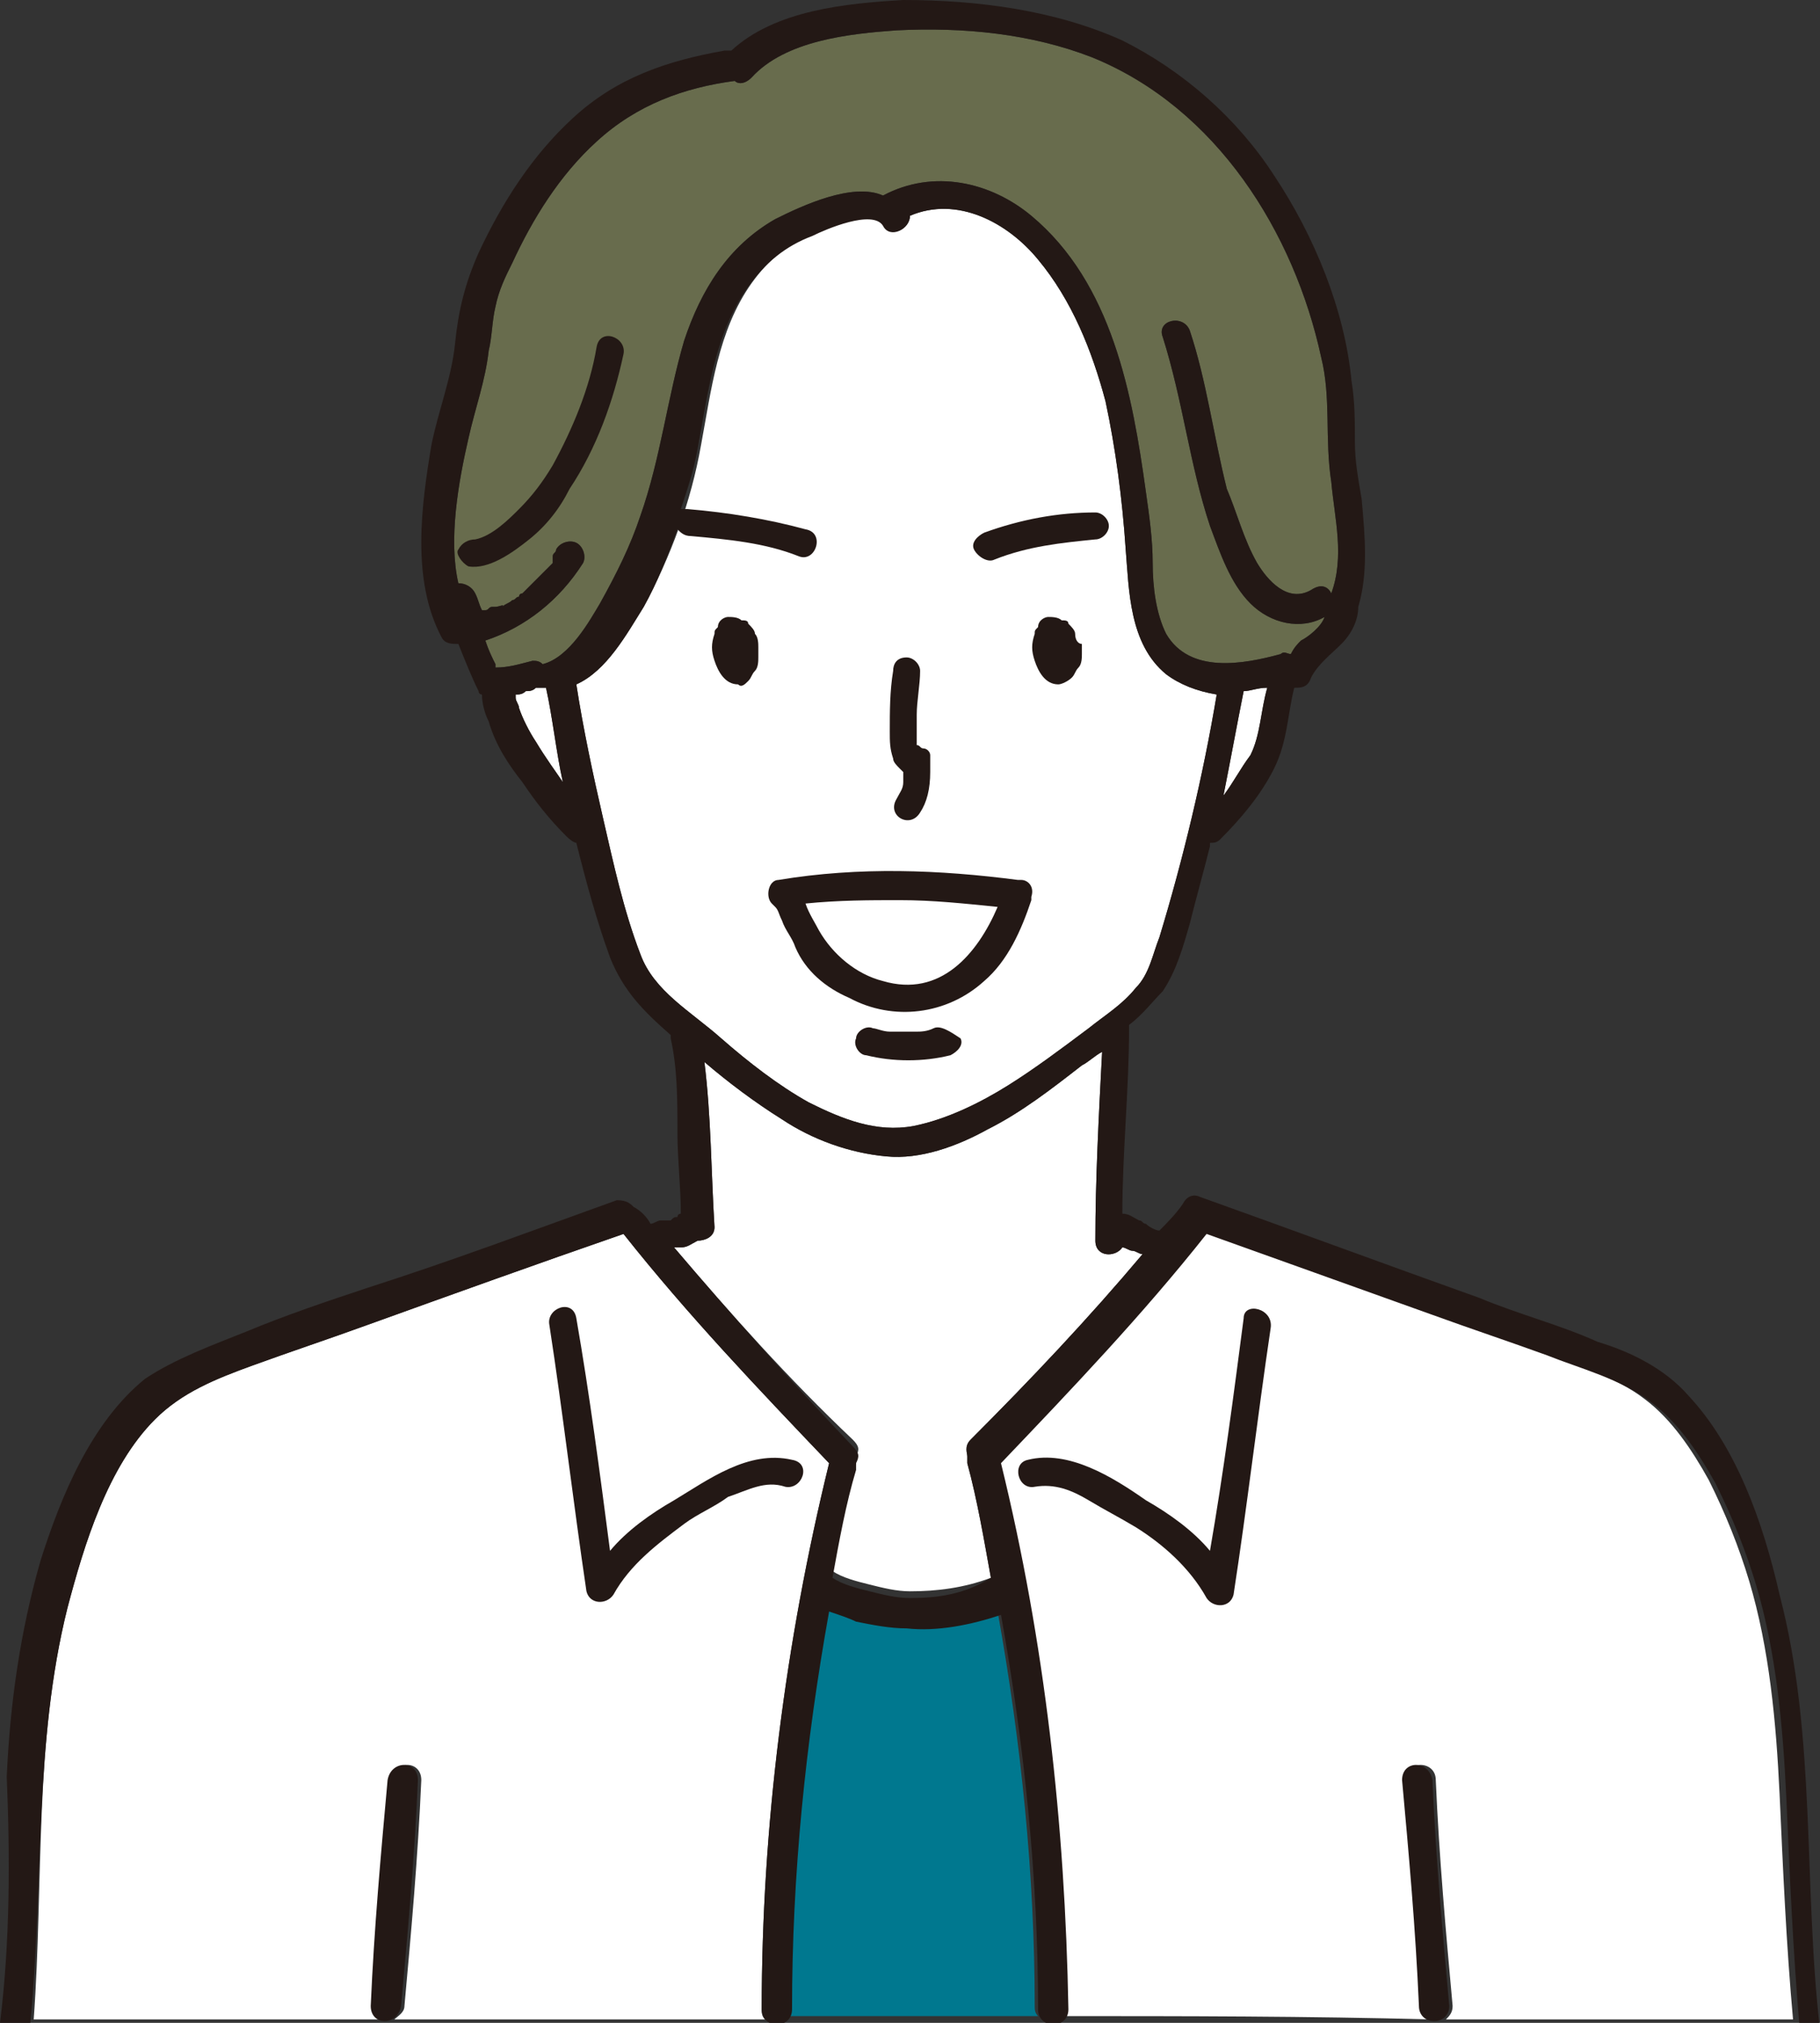
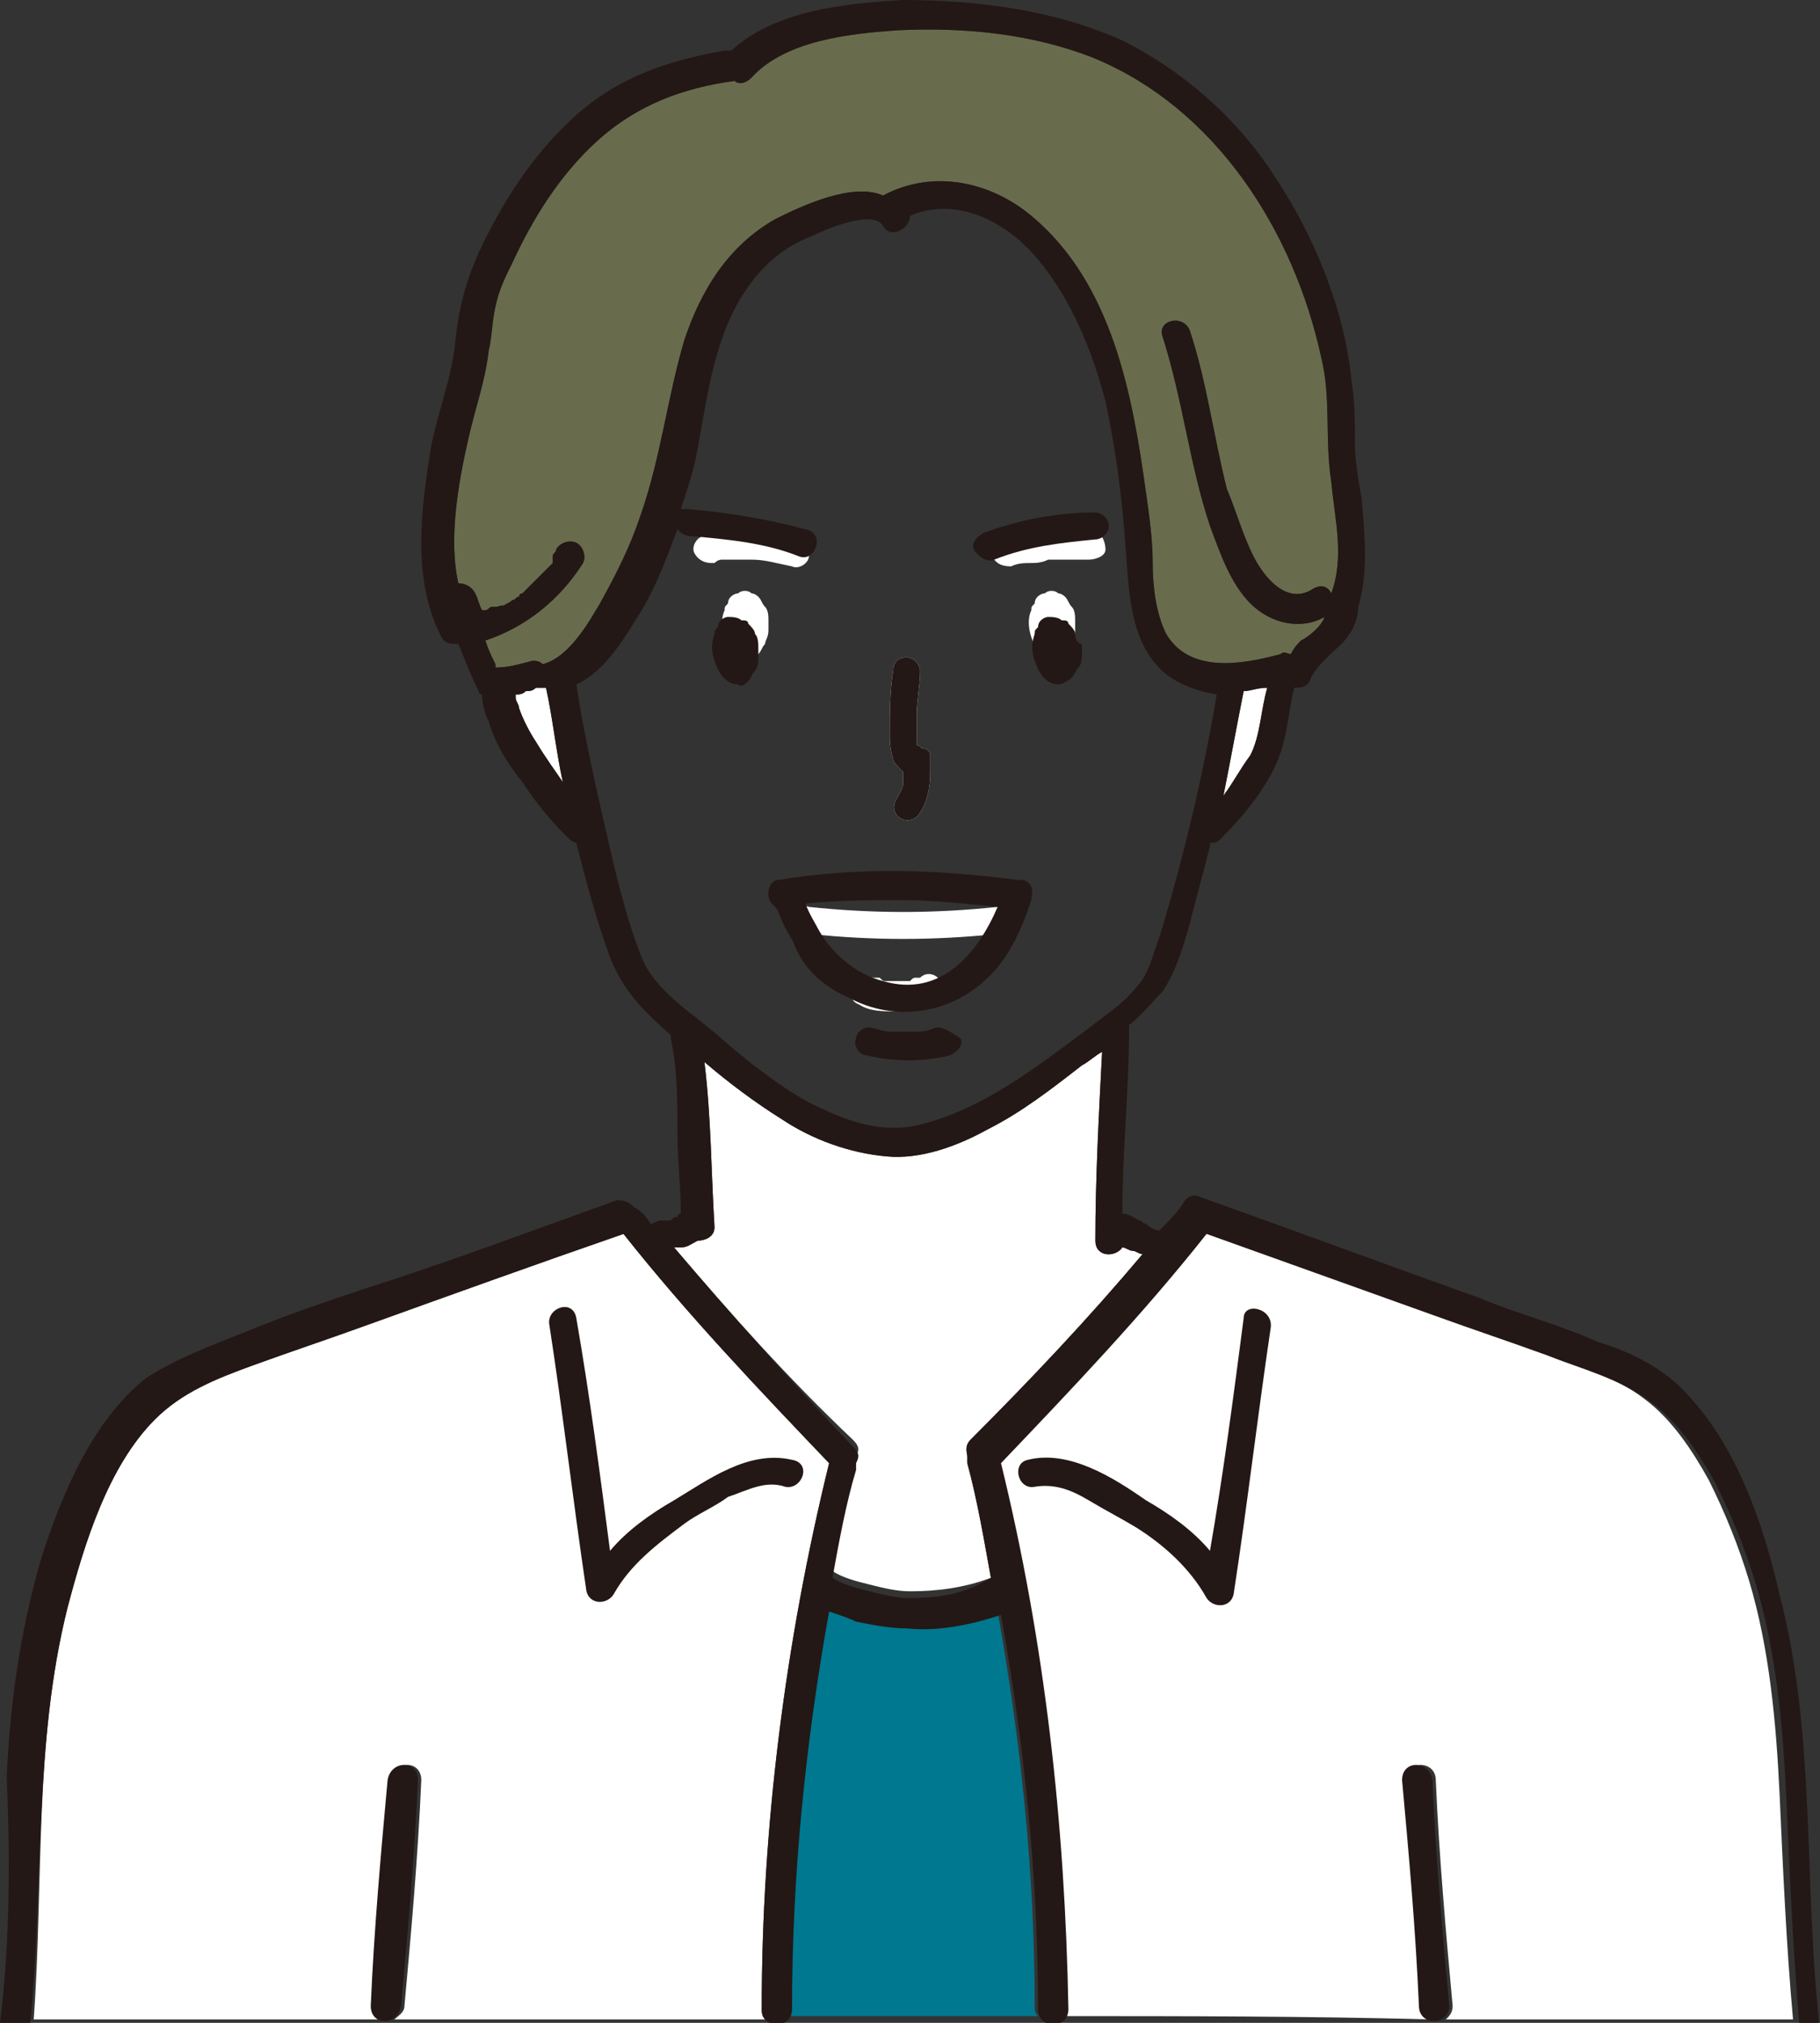
<svg xmlns="http://www.w3.org/2000/svg" version="1.1" id="レイヤー_1" x="0px" y="0px" viewBox="0 0 54 60" style="enable-background:new 0 0 54 60;" xml:space="preserve">
  <rect x="0" y="0" width="54" height="60" fill="#333333" stroke="none" />
  <style type="text/css">
	.st0{fill:#FFFFFF;}
	.st1{fill:#686C4D;}
	.st2{fill:#00788F;}
	.st3{fill:#231815;}
</style>
  <g>
-     <path class="st0" d="M13.9,16.8c0.6,0.1,1.3-0.4,1.8-0.8c0.5-0.4,0.9-0.9,1.2-1.5c0.8-1.2,1.3-2.6,1.6-4c0.1-0.5-0.7-0.8-0.8-0.2   c-0.2,1.2-0.7,2.4-1.3,3.5c-0.3,0.5-0.6,0.9-1,1.3c-0.3,0.3-0.8,0.8-1.3,0.9c-0.2,0-0.4,0.1-0.5,0.3C13.5,16.4,13.7,16.7,13.9,16.8   z" />
    <path class="st0" d="M21.4,16.6c0.1,0,0.2,0,0.3,0c0.2,0,0.4,0,0.6,0c0.4,0,0.7,0.1,1.2,0.2c0.2,0.1,0.5-0.1,0.5-0.3   c0.1-0.2-0.1-0.5-0.3-0.5c-0.9-0.2-1.9-0.3-2.8-0.1c-0.2,0-0.4,0.3-0.3,0.5c0.1,0.2,0.3,0.3,0.5,0.3c0,0,0.1,0,0.1,0c0,0,0,0,0,0   C21.3,16.6,21.4,16.6,21.4,16.6z" />
    <path class="st0" d="M30,16.8c0.2-0.1,0.4-0.1,0.6-0.1c0.1,0,0.3,0,0.5-0.1c0.2,0,0.4,0,0.6,0c0.1,0,0.2,0,0.3,0c0.1,0,0.2,0,0.3,0   c0.2,0,0.5-0.1,0.5-0.3c0-0.2-0.1-0.5-0.3-0.5c-0.9-0.1-1.9-0.1-2.8,0.1c-0.2,0.1-0.4,0.3-0.3,0.5C29.5,16.7,29.7,16.8,30,16.8z" />
    <path class="st0" d="M18.2,47.3c0.5-0.9,1.3-1.5,2.1-2.1c0.4-0.3,0.9-0.5,1.3-0.8c0.5-0.3,1.1-0.6,1.7-0.4c0.5,0.1,0.8-0.7,0.2-0.8   c-1.3-0.3-2.5,0.6-3.5,1.2c-0.7,0.4-1.4,0.9-1.9,1.5c-0.3-2.3-0.6-4.6-1-6.9c-0.1-0.6-0.9-0.3-0.8,0.2c0.4,2.6,0.7,5.2,1.1,7.9   C17.5,47.6,18,47.6,18.2,47.3z" />
    <path class="st0" d="M36.9,39.1c-0.3,2.3-0.6,4.6-1,6.9c-0.5-0.6-1.2-1.1-1.9-1.5c-1-0.7-2.3-1.5-3.5-1.2c-0.5,0.1-0.3,0.9,0.2,0.8   c0.6-0.1,1.1,0.1,1.6,0.4c0.5,0.3,0.9,0.5,1.4,0.8c0.8,0.5,1.6,1.2,2.1,2.1c0.2,0.3,0.7,0.3,0.8-0.1c0.4-2.6,0.7-5.2,1.1-7.9   C37.8,38.8,36.9,38.6,36.9,39.1z" />
    <path class="st0" d="M22.5,17.7c0,0-0.1-0.1-0.2-0.1c-0.1-0.1-0.3-0.1-0.4,0c-0.1,0-0.3,0.1-0.3,0.3c-0.1,0.1-0.1,0.1-0.1,0.2   c-0.1,0.2-0.1,0.5,0,0.8c0.1,0.3,0.3,0.7,0.6,0.7c0.1,0,0.3-0.1,0.4-0.2c0.1-0.1,0.1-0.2,0.2-0.3c0-0.1,0.1-0.2,0.1-0.4   c0-0.1,0-0.2,0-0.3c0-0.1,0-0.3-0.1-0.4C22.6,17.9,22.6,17.8,22.5,17.7z" />
    <path class="st0" d="M22.4,18.2C22.4,18.2,22.4,18.1,22.4,18.2C22.4,18.1,22.4,18.2,22.4,18.2C22.4,18.2,22.4,18.2,22.4,18.2z" />
    <path class="st0" d="M31.6,17.7c0,0-0.1-0.1-0.2-0.1c-0.1-0.1-0.3-0.1-0.4,0c-0.1,0-0.3,0.1-0.3,0.3c-0.1,0.1-0.1,0.1-0.1,0.2   c-0.1,0.2-0.1,0.5,0,0.8c0.1,0.3,0.3,0.7,0.6,0.7c0.1,0,0.3-0.1,0.4-0.2c0.1-0.1,0.1-0.2,0.2-0.3c0-0.1,0.1-0.2,0.1-0.4   c0-0.1,0-0.2,0-0.3c0-0.1,0-0.3-0.1-0.4C31.7,17.9,31.7,17.8,31.6,17.7z" />
    <path class="st0" d="M31.5,18.2C31.5,18.2,31.5,18.1,31.5,18.2C31.5,18.1,31.5,18.2,31.5,18.2C31.5,18.2,31.5,18.2,31.5,18.2z" />
    <path class="st0" d="M26.7,22.8c0,0,0.1,0.1,0.1,0.1c0,0,0,0,0,0c0,0.1,0,0.2,0,0.3c0,0.2-0.1,0.3-0.2,0.5   c-0.3,0.5,0.4,0.9,0.7,0.4c0.2-0.3,0.3-0.7,0.3-1.2c0-0.2,0-0.4,0-0.5c0-0.1-0.1-0.2-0.2-0.2c-0.1,0-0.1-0.1-0.2-0.1   c0-0.1,0-0.2,0-0.3c0-0.2,0-0.4,0-0.6c0-0.4,0.1-0.9,0.1-1.3c0-0.2-0.2-0.4-0.4-0.4c-0.3,0-0.4,0.2-0.4,0.4   c-0.1,0.6-0.1,1.2-0.1,1.8c0,0.3,0,0.5,0.1,0.8C26.5,22.6,26.6,22.7,26.7,22.8z" />
    <path class="st0" d="M23.6,27.3c0,0.3,0.2,0.4,0.4,0.4c1.9,0.2,3.7,0.2,5.6,0c0.2,0,0.4-0.2,0.4-0.4c0-0.2-0.2-0.5-0.4-0.4   c-1.9,0.2-3.7,0.2-5.6,0C23.8,26.8,23.6,27.1,23.6,27.3z" />
    <path class="st0" d="M27.3,29c0,0-0.1,0-0.1,0c0,0,0,0,0,0c-0.1,0-0.1,0-0.2,0.1c0,0-0.1,0-0.1,0c0,0,0,0-0.1,0c0,0,0,0,0,0   c0,0-0.2,0-0.2,0c-0.1,0-0.1,0-0.2,0c0,0,0,0-0.1,0c0,0,0,0,0,0c0,0,0,0,0,0c-0.1,0-0.1,0-0.2-0.1c0,0-0.1,0-0.1,0c0,0,0,0-0.1,0   c0,0,0,0,0,0c-0.1,0-0.2-0.1-0.3,0c-0.1,0-0.2,0.1-0.3,0.2c-0.1,0.2-0.1,0.5,0.2,0.6c0.3,0.2,0.7,0.2,1.1,0.2   c0.4,0,0.7-0.1,1.1-0.3c0.2-0.1,0.3-0.4,0.2-0.6C27.8,28.9,27.5,28.8,27.3,29z" />
    <path class="st0" d="M26.4,29.1C26.4,29.1,26.4,29.1,26.4,29.1C26.5,29.1,26.4,29.1,26.4,29.1z" />
    <path class="st0" d="M36.3,23.6c0.2-1,0.4-2.1,0.6-3.1c0.2,0,0.4-0.1,0.7-0.1c-0.2,0.7-0.2,1.4-0.5,2   C36.8,22.8,36.6,23.2,36.3,23.6z" />
    <path class="st1" d="M13.9,13c0.2-0.9,0.5-1.7,0.6-2.6c0.1-0.4,0.1-0.9,0.2-1.3c0.1-0.5,0.3-0.9,0.5-1.3c0.6-1.3,1.4-2.6,2.5-3.6   c1.2-1.1,2.6-1.6,4.1-1.8c0.1,0.1,0.3,0.1,0.5-0.1c1-1.1,2.9-1.3,4.3-1.4c2-0.1,4,0.1,5.8,0.8c3.7,1.5,6,5.2,6.8,8.9   c0.3,1.2,0.1,2.4,0.3,3.7c0.1,1.1,0.4,2.2,0,3.3c-0.1-0.2-0.3-0.3-0.6-0.1c-0.7,0.4-1.3-0.3-1.6-0.8c-0.4-0.7-0.6-1.5-0.9-2.2   c-0.4-1.6-0.6-3.2-1.1-4.7c-0.2-0.5-1-0.3-0.8,0.2c0.6,1.9,0.8,3.8,1.4,5.6c0.3,0.8,0.6,1.7,1.2,2.3c0.6,0.6,1.5,0.8,2.2,0.4   c0,0,0,0,0,0c0,0,0,0,0,0c-0.1,0.3-0.5,0.6-0.7,0.7c-0.1,0.1-0.2,0.2-0.3,0.4c-0.1,0-0.2-0.1-0.3,0c-1.1,0.3-2.7,0.6-3.4-0.6   c-0.3-0.6-0.4-1.4-0.4-2.1c0-0.7-0.1-1.4-0.2-2.1c-0.4-2.9-1-6.2-3.4-8.2c-1.2-1-2.9-1.4-4.4-0.6c-0.9-0.4-2.4,0.3-3.2,0.7   c-1.4,0.8-2.2,2.1-2.7,3.6c-0.5,1.7-0.7,3.5-1.3,5.2c-0.3,0.9-0.7,1.7-1.2,2.6c-0.3,0.5-0.9,1.6-1.7,1.8c-0.1-0.1-0.2-0.1-0.3-0.1   c-0.4,0.1-0.7,0.2-1.1,0.2c0-0.1,0-0.1,0-0.1c-0.1-0.2-0.2-0.4-0.3-0.7c1.2-0.4,2.2-1.2,2.9-2.3c0.1-0.2,0-0.5-0.2-0.6   c-0.2-0.1-0.5,0-0.6,0.2c0,0.1-0.1,0.1-0.1,0.2c0,0,0,0,0,0.1c0,0,0,0.1,0,0.1c-0.1,0.1-0.2,0.2-0.3,0.3c-0.2,0.2-0.4,0.4-0.6,0.6   c0,0,0,0,0,0c0,0-0.1,0-0.1,0.1c-0.1,0-0.1,0.1-0.2,0.1c-0.1,0.1-0.2,0.1-0.3,0.2C15,17.9,14.8,18,14.7,18c0,0-0.1,0-0.1,0   c0,0,0,0,0,0c0,0,0,0,0,0c-0.1,0-0.1,0.1-0.2,0.1c0,0,0,0-0.1,0c-0.1-0.2-0.1-0.3-0.2-0.5c-0.1-0.2-0.3-0.3-0.5-0.3   C13.3,16,13.6,14.3,13.9,13z" />
    <path class="st0" d="M15.9,22c-0.2-0.3-0.4-0.7-0.5-1c0-0.1-0.1-0.2-0.1-0.3c0,0,0,0,0-0.1c0.1,0,0.2,0,0.3-0.1   c0.1,0,0.2,0,0.3-0.1c0.1,0,0.2,0,0.3,0c0.2,0.9,0.3,1.9,0.5,2.8C16.5,22.9,16.2,22.5,15.9,22z" />
-     <path class="st0" d="M19,28.3c-0.5-1.3-0.8-2.7-1.1-4c-0.3-1.3-0.6-2.7-0.8-4c0.9-0.4,1.5-1.5,2-2.3c0.8-1.5,1.4-3.1,1.7-4.8   c0.3-1.6,0.5-3.4,1.5-4.8c0.5-0.7,1.1-1.2,1.9-1.5c0.4-0.2,1.8-0.8,2.1-0.3C26.4,7.1,27,6.8,27,6.4c1.4-0.6,2.9,0.2,3.8,1.3   c1,1.2,1.6,2.7,2,4.2c0.3,1.4,0.5,2.9,0.6,4.4c0.1,1.2,0.1,2.8,1.2,3.7c0.4,0.3,0.9,0.5,1.5,0.6c-0.4,2.4-1,4.9-1.7,7.2   c-0.2,0.5-0.3,1.1-0.7,1.5c-0.4,0.5-0.9,0.8-1.4,1.2c-0.8,0.6-1.6,1.2-2.4,1.7c-0.8,0.5-1.8,1-2.8,1.2c-1.1,0.2-2.1-0.2-3.1-0.7   c-0.9-0.5-1.8-1.2-2.6-1.9C20.5,30,19.4,29.4,19,28.3z" />
    <path class="st0" d="M20.2,37c0.2,0,0.3-0.1,0.5-0.2c0.2,0,0.5-0.1,0.5-0.4c-0.1-1.6-0.1-3.3-0.3-4.9c0.7,0.6,1.5,1.2,2.3,1.7   c0.9,0.6,2,1,3.1,1.1c1,0.1,2.1-0.3,3-0.8c1-0.5,1.9-1.2,2.8-1.9c0.2-0.1,0.4-0.3,0.6-0.4c-0.1,1.9-0.2,3.8-0.2,5.6   c0,0.5,0.6,0.5,0.8,0.2c0.1,0,0.2,0.1,0.3,0.1c0.1,0,0.2,0.1,0.3,0.1c-1.6,1.9-3.3,3.7-5.1,5.5c-0.2,0.2-0.1,0.4-0.1,0.5   c0,0.1,0,0.1,0,0.2c0.3,1.1,0.5,2.3,0.7,3.4c-0.8,0.3-1.6,0.4-2.4,0.4c-0.4,0-0.8-0.1-1.2-0.2c-0.4-0.1-0.8-0.2-1.1-0.4   c0.2-1.1,0.4-2.2,0.7-3.2c0-0.1,0-0.2,0-0.2c0.1-0.2,0.1-0.3-0.1-0.5C23.4,40.9,21.7,39,20,37C20.1,37,20.1,37,20.2,37z" />
    <path class="st2" d="M24.5,47.7c0.3,0.1,0.6,0.2,0.8,0.3c0.5,0.1,1,0.2,1.5,0.2c0.9,0.1,1.9-0.1,2.8-0.4c0.7,3.9,1.1,7.8,1.1,11.7   c0,0.1,0,0.2,0.1,0.3c-2.5,0-5,0-7.5,0c0.1-0.1,0.1-0.2,0.1-0.3C23.4,55.6,23.8,51.6,24.5,47.7z" />
    <path class="st0" d="M2,47.7c0.5-1.9,1.2-4.2,2.6-5.6c0.8-0.8,1.8-1.2,2.9-1.6c1.1-0.4,2.3-0.8,3.4-1.2c2.5-0.9,5-1.8,7.6-2.7   c1.9,2.4,4,4.6,6.1,6.8c0,0,0,0,0,0c-1.3,5.3-2,10.8-2,16.2c0,0.1,0,0.2,0.1,0.3c-3.7,0-7.3,0-11,0c0.1-0.1,0.3-0.2,0.3-0.4   c0.2-2.2,0.4-4.4,0.5-6.7c0-0.6-0.8-0.6-0.9,0c-0.2,2.2-0.4,4.4-0.5,6.7c0,0.2,0.1,0.3,0.2,0.4c-3.4,0-6.9,0-10.3,0   C1.3,55.8,1,51.7,2,47.7z" />
    <path class="st0" d="M31.4,59.8c0.1-0.1,0.1-0.2,0.1-0.3c-0.1-5.5-0.7-10.9-2-16.2c0,0,0,0,0,0c2.1-2.2,4.2-4.4,6.1-6.8   c2.2,0.8,4.5,1.6,6.7,2.4c1.1,0.4,2.3,0.8,3.4,1.2c1,0.4,2.2,0.7,3.1,1.4c0.8,0.6,1.4,1.5,1.9,2.4c0.5,1,0.9,2,1.2,3   c0.6,2,0.8,4.2,0.9,6.3c0.1,2.2,0.2,4.5,0.4,6.7c-3.4,0-6.9,0-10.3,0c0.1-0.1,0.2-0.2,0.2-0.4c-0.2-2.2-0.4-4.4-0.5-6.7   c0-0.6-0.9-0.6-0.9,0c0.2,2.2,0.4,4.4,0.5,6.7c0,0.2,0.1,0.3,0.3,0.4C38.8,59.8,35.1,59.8,31.4,59.8z" />
-     <path class="st3" d="M13.9,16.8c0.6,0.1,1.3-0.4,1.8-0.8c0.5-0.4,0.9-0.9,1.2-1.5c0.8-1.2,1.3-2.6,1.6-4c0.1-0.5-0.7-0.8-0.8-0.2   c-0.2,1.2-0.7,2.4-1.3,3.5c-0.3,0.5-0.6,0.9-1,1.3c-0.3,0.3-0.8,0.8-1.3,0.9c-0.2,0-0.4,0.1-0.5,0.3C13.5,16.4,13.7,16.7,13.9,16.8   z" />
    <path class="st3" d="M23.3,44.1c0.5,0.1,0.8-0.7,0.2-0.8c-1.3-0.3-2.5,0.6-3.5,1.2c-0.7,0.4-1.4,0.9-1.9,1.5   c-0.3-2.3-0.6-4.6-1-6.9c-0.1-0.6-0.9-0.3-0.8,0.2c0.4,2.6,0.7,5.2,1.1,7.9c0.1,0.4,0.6,0.4,0.8,0.1c0.5-0.9,1.3-1.5,2.1-2.1   c0.4-0.3,0.9-0.5,1.3-0.8C22.2,44.2,22.7,43.9,23.3,44.1z" />
    <path class="st3" d="M11.5,52.8c-0.2,2.2-0.4,4.4-0.5,6.7c0,0.6,0.8,0.6,0.9,0c0.2-2.2,0.4-4.4,0.5-6.7   C12.4,52.2,11.6,52.2,11.5,52.8z" />
    <path class="st3" d="M36.9,39.1c-0.3,2.3-0.6,4.6-1,6.9c-0.5-0.6-1.2-1.1-1.9-1.5c-1-0.7-2.3-1.5-3.5-1.2c-0.5,0.1-0.3,0.9,0.2,0.8   c0.6-0.1,1.1,0.1,1.6,0.4c0.5,0.3,0.9,0.5,1.4,0.8c0.8,0.5,1.6,1.2,2.1,2.1c0.2,0.3,0.7,0.3,0.8-0.1c0.4-2.6,0.7-5.2,1.1-7.9   C37.8,38.8,36.9,38.6,36.9,39.1z" />
    <path class="st3" d="M41.6,52.8c0.2,2.2,0.4,4.4,0.5,6.7c0,0.6,0.9,0.6,0.9,0c-0.2-2.2-0.4-4.4-0.5-6.7   C42.4,52.2,41.6,52.2,41.6,52.8z" />
    <path class="st3" d="M50.1,41.4c-0.7-0.8-1.7-1.3-2.7-1.6c-1.1-0.5-2.3-0.8-3.5-1.3c-2.8-1-5.5-2-8.3-3c-0.2-0.1-0.4,0-0.5,0.2   c0,0,0,0,0,0c-0.2,0.3-0.5,0.6-0.7,0.8c-0.1,0-0.3-0.1-0.4-0.2c-0.1,0-0.1-0.1-0.2-0.1c-0.2-0.1-0.3-0.2-0.5-0.2c0,0,0,0,0,0   c0-1.8,0.2-3.7,0.2-5.5c0,0,0-0.1,0-0.1c0.4-0.3,0.7-0.7,1-1c0.4-0.6,0.6-1.3,0.8-2c0.2-0.8,0.4-1.5,0.6-2.3c0,0,0-0.1,0-0.1   c0.1,0,0.2,0,0.3-0.1c0.6-0.6,1.2-1.3,1.6-2.1c0.4-0.8,0.4-1.6,0.6-2.4c0.2,0,0.4,0,0.5-0.3c0.2-0.4,0.6-0.7,0.9-1   c0.3-0.3,0.5-0.7,0.5-1.1c0,0,0,0,0,0c0.3-1,0.2-2.1,0.1-3.2c-0.1-0.6-0.2-1.1-0.2-1.7c0-0.6,0-1.2-0.1-1.8C39.9,9.2,39,7,37.8,5.2   c-1.1-1.7-2.7-3.1-4.5-4c-2-0.9-4.3-1.2-6.5-1.2c-1.7,0.1-3.8,0.3-5.1,1.5c-0.1,0-0.1,0-0.2,0c-1.7,0.3-3.2,0.8-4.5,2   c-1.2,1.1-2.1,2.5-2.8,4c-0.4,0.9-0.6,1.7-0.7,2.7c-0.1,1-0.5,2-0.7,3c-0.3,1.8-0.6,4,0.3,5.7c0.1,0.2,0.3,0.2,0.5,0.2   c0.2,0.5,0.4,1,0.6,1.4c0,0.1,0.1,0.1,0.1,0.1c0,0.3,0.1,0.6,0.2,0.8c0.2,0.7,0.6,1.3,1,1.8c0.4,0.6,0.8,1.1,1.3,1.6   C17,25,17.1,25,17.1,25c0.3,1.2,0.6,2.3,1,3.4c0.4,1,1,1.6,1.8,2.3c0,0,0,0.1,0,0.1c0.2,0.9,0.2,1.8,0.2,2.8c0,0.8,0.1,1.6,0.1,2.4   c0,0-0.1,0-0.1,0.1c-0.1,0-0.1,0-0.2,0.1c-0.1,0-0.2,0-0.3,0c-0.1,0-0.2,0.1-0.3,0.1c-0.1-0.2-0.3-0.4-0.5-0.5c0,0,0,0,0,0   c-0.1-0.1-0.2-0.2-0.5-0.2c-2.5,0.9-4.9,1.8-7.4,2.6c-1.2,0.4-2.4,0.8-3.6,1.3c-1,0.4-2.1,0.8-3,1.4c-1.6,1.3-2.5,3.5-3.1,5.4   c-0.6,2.1-0.9,4.2-1,6.4C0.3,55.1,0.3,57.6,0,60h0.9C1.3,55.9,1,51.7,2,47.7c0.5-1.9,1.2-4.2,2.6-5.6c0.8-0.8,1.8-1.2,2.9-1.6   c1.1-0.4,2.3-0.8,3.4-1.2c2.5-0.9,5-1.8,7.6-2.7c1.9,2.4,4,4.6,6.1,6.8c0,0,0,0,0,0c-1.3,5.3-2,10.8-2,16.2c0,0.6,0.9,0.6,0.9,0   c0-4,0.4-7.9,1.1-11.8c0.3,0.1,0.6,0.2,0.8,0.3c0.5,0.1,1,0.2,1.5,0.2c0.9,0.1,1.9-0.1,2.8-0.4c0.7,3.9,1.1,7.8,1.1,11.7   c0,0.6,0.9,0.6,0.9,0c-0.1-5.5-0.7-10.9-2-16.2c0,0,0,0,0,0c2.1-2.2,4.2-4.4,6.1-6.8l6.7,2.4c1.1,0.4,2.3,0.8,3.4,1.2   c1,0.4,2.2,0.7,3.1,1.4c0.8,0.6,1.4,1.5,1.9,2.4c0.5,1,0.9,2,1.2,3c0.6,2,0.8,4.2,0.9,6.3c0.1,2.3,0.2,4.6,0.4,6.9H54   c-0.5-4.3-0.1-8.7-1.2-12.9C52.3,45.1,51.5,42.9,50.1,41.4z M36.3,23.6c0.2-1,0.4-2.1,0.6-3.1c0.2,0,0.4-0.1,0.7-0.1   c-0.2,0.7-0.2,1.4-0.5,2C36.8,22.8,36.6,23.2,36.3,23.6z M13.9,13c0.2-0.9,0.5-1.7,0.6-2.6c0.1-0.4,0.1-0.9,0.2-1.3   c0.1-0.5,0.3-0.9,0.5-1.3c0.6-1.3,1.4-2.6,2.5-3.6c1.2-1.1,2.6-1.6,4.1-1.8c0.1,0.1,0.3,0.1,0.5-0.1c1-1.1,2.9-1.3,4.3-1.4   c2-0.1,4,0.1,5.8,0.8c3.7,1.5,6,5.2,6.8,8.9c0.3,1.2,0.1,2.4,0.3,3.7c0.1,1.1,0.4,2.2,0,3.3c-0.1-0.2-0.3-0.3-0.6-0.1   c-0.7,0.4-1.3-0.3-1.6-0.8c-0.4-0.7-0.6-1.5-0.9-2.2c-0.4-1.6-0.6-3.2-1.1-4.7c-0.2-0.5-1-0.3-0.8,0.2c0.6,1.9,0.8,3.8,1.4,5.6   c0.3,0.8,0.6,1.7,1.2,2.3c0.6,0.6,1.5,0.8,2.2,0.4c0,0,0,0,0,0c0,0,0,0,0,0c-0.1,0.3-0.5,0.6-0.7,0.7c-0.1,0.1-0.2,0.2-0.3,0.4   c-0.1,0-0.2-0.1-0.3,0c-1.1,0.3-2.7,0.6-3.4-0.6c-0.3-0.6-0.4-1.4-0.4-2.1c0-0.7-0.1-1.4-0.2-2.1c-0.4-2.9-1-6.2-3.4-8.2   c-1.2-1-2.9-1.4-4.4-0.6c-0.9-0.4-2.4,0.3-3.2,0.7c-1.4,0.8-2.2,2.1-2.7,3.6c-0.5,1.7-0.7,3.5-1.3,5.2c-0.3,0.9-0.7,1.7-1.2,2.6   c-0.3,0.5-0.9,1.6-1.7,1.8c-0.1-0.1-0.2-0.1-0.3-0.1c-0.4,0.1-0.7,0.2-1.1,0.2c0-0.1,0-0.1,0-0.1c-0.1-0.2-0.2-0.4-0.3-0.7   c1.2-0.4,2.2-1.2,2.9-2.3c0.1-0.2,0-0.5-0.2-0.6c-0.2-0.1-0.5,0-0.6,0.2c0,0.1-0.1,0.1-0.1,0.2c0,0,0,0,0,0.1c0,0,0,0.1,0,0.1   c-0.1,0.1-0.2,0.2-0.3,0.3c-0.2,0.2-0.4,0.4-0.6,0.6c0,0,0,0,0,0c0,0-0.1,0-0.1,0.1c-0.1,0-0.1,0.1-0.2,0.1   c-0.1,0.1-0.2,0.1-0.3,0.2C15,17.9,14.8,18,14.7,18c0,0-0.1,0-0.1,0c0,0,0,0,0,0c0,0,0,0,0,0c-0.1,0-0.1,0.1-0.2,0.1c0,0,0,0-0.1,0   c-0.1-0.2-0.1-0.3-0.2-0.5c-0.1-0.2-0.3-0.3-0.5-0.3C13.3,16,13.6,14.3,13.9,13z M15.9,22c-0.2-0.3-0.4-0.7-0.5-1   c0-0.1-0.1-0.2-0.1-0.3c0,0,0,0,0-0.1c0.1,0,0.2,0,0.3-0.1c0.1,0,0.2,0,0.3-0.1c0.1,0,0.2,0,0.3,0c0.2,0.9,0.3,1.9,0.5,2.8   C16.5,22.9,16.2,22.5,15.9,22z M19,28.3c-0.5-1.3-0.8-2.7-1.1-4c-0.3-1.3-0.6-2.7-0.8-4c0.9-0.4,1.5-1.5,2-2.3   c0.4-0.7,0.7-1.5,1-2.3c0.1,0.1,0.2,0.2,0.4,0.2c1.1,0.1,2.2,0.2,3.2,0.6c0.5,0.2,0.8-0.7,0.2-0.8c-1.1-0.3-2.3-0.5-3.5-0.6   c-0.1,0-0.1,0-0.2,0c0.2-0.6,0.4-1.2,0.5-1.8c0.3-1.6,0.5-3.4,1.5-4.8c0.5-0.7,1.1-1.2,1.9-1.5c0.4-0.2,1.8-0.8,2.1-0.3   C26.4,7.1,27,6.8,27,6.4c1.4-0.6,2.9,0.2,3.8,1.3c1,1.2,1.6,2.7,2,4.2c0.3,1.4,0.5,2.9,0.6,4.4c0.1,1.2,0.1,2.8,1.2,3.7   c0.4,0.3,0.9,0.5,1.5,0.6c-0.4,2.4-1,4.9-1.7,7.2c-0.2,0.5-0.3,1.1-0.7,1.5c-0.4,0.5-0.9,0.8-1.4,1.2c-0.8,0.6-1.6,1.2-2.4,1.7   c-0.8,0.5-1.8,1-2.8,1.2c-1.1,0.2-2.1-0.2-3.1-0.7c-0.9-0.5-1.8-1.2-2.6-1.9C20.5,30,19.4,29.4,19,28.3z M27,47.4   c-0.4,0-0.8-0.1-1.2-0.2c-0.4-0.1-0.8-0.2-1.1-0.4c0.2-1.1,0.4-2.2,0.7-3.2c0-0.1,0-0.2,0-0.2c0.1-0.2,0.1-0.3-0.1-0.5   C23.4,40.9,21.7,39,20,37c0.1,0,0.2,0,0.2,0c0.2,0,0.3-0.1,0.5-0.2c0.2,0,0.5-0.1,0.5-0.4c-0.1-1.6-0.1-3.3-0.3-4.9   c0.7,0.6,1.5,1.2,2.3,1.7c0.9,0.6,2,1,3.1,1.1c1,0.1,2.1-0.3,3-0.8c1-0.5,1.9-1.2,2.8-1.9c0.2-0.1,0.4-0.3,0.6-0.4   c-0.1,1.9-0.2,3.8-0.2,5.6c0,0.5,0.6,0.5,0.8,0.2c0.1,0,0.2,0.1,0.3,0.1c0.1,0,0.2,0.1,0.3,0.1c-1.6,1.9-3.3,3.7-5.1,5.5   c-0.2,0.2-0.1,0.4-0.1,0.5c0,0.1,0,0.1,0,0.2c0.3,1.1,0.5,2.3,0.7,3.4C28.6,47.3,27.8,47.4,27,47.4z" />
    <path class="st3" d="M26.7,22.8c0,0,0.1,0.1,0.1,0.1c0,0,0,0,0,0c0,0.1,0,0.2,0,0.3c0,0.2-0.1,0.3-0.2,0.5   c-0.3,0.5,0.4,0.9,0.7,0.4c0.2-0.3,0.3-0.7,0.3-1.2c0-0.2,0-0.4,0-0.5c0-0.1-0.1-0.2-0.2-0.2c-0.1,0-0.1-0.1-0.2-0.1   c0-0.1,0-0.2,0-0.3c0-0.2,0-0.4,0-0.6c0-0.4,0.1-0.9,0.1-1.3c0-0.2-0.2-0.4-0.4-0.4c-0.3,0-0.4,0.2-0.4,0.4   c-0.1,0.6-0.1,1.2-0.1,1.8c0,0.3,0,0.5,0.1,0.8C26.5,22.6,26.6,22.7,26.7,22.8z" />
    <path class="st3" d="M27.7,30.5c-0.2,0.1-0.4,0.1-0.5,0.1c0,0,0,0,0,0c0,0,0,0,0,0c0,0-0.1,0-0.1,0c-0.1,0-0.2,0-0.3,0   c-0.1,0-0.2,0-0.2,0c0,0-0.1,0-0.1,0c0,0,0,0-0.1,0c0,0,0,0,0,0c-0.2,0-0.4-0.1-0.5-0.1c-0.2-0.1-0.5,0.1-0.5,0.3   c-0.1,0.2,0.1,0.5,0.3,0.5c0.8,0.2,1.7,0.2,2.5,0c0.2-0.1,0.4-0.3,0.3-0.5C28.2,30.6,27.9,30.4,27.7,30.5z" />
    <path class="st3" d="M22.9,26.8C22.9,26.8,22.9,26.8,22.9,26.8c0,0,0.1,0.1,0.1,0.1c0.1,0.1,0.1,0.2,0.2,0.4   c0.1,0.3,0.3,0.5,0.4,0.8c0.3,0.7,0.9,1.2,1.6,1.5c1.3,0.7,2.9,0.5,4-0.5c0.7-0.6,1.1-1.5,1.4-2.4c0,0,0,0,0,0c0,0,0-0.1,0-0.1   c0.1-0.3-0.1-0.5-0.3-0.5c0,0-0.1,0-0.1,0c-2.3-0.3-4.7-0.4-7.1,0C22.8,26.1,22.7,26.6,22.9,26.8z M26.7,26.7c1,0,1.9,0.1,2.9,0.2   c-0.6,1.4-1.7,2.7-3.4,2.2c-0.8-0.2-1.5-0.8-1.9-1.5c-0.1-0.2-0.3-0.5-0.4-0.8C24.9,26.7,25.8,26.7,26.7,26.7z" />
    <path class="st3" d="M29.5,16.6c1-0.4,2-0.5,3-0.6c0.2,0,0.4-0.2,0.4-0.4c0-0.2-0.2-0.4-0.4-0.4c-1.1,0-2.2,0.2-3.3,0.6   c-0.2,0.1-0.4,0.3-0.3,0.5C29,16.5,29.3,16.7,29.5,16.6z" />
    <g>
      <path class="st3" d="M22.2,20.2c0.1-0.1,0.1-0.2,0.2-0.3c0.1-0.1,0.1-0.3,0.1-0.4c0-0.1,0-0.2,0-0.3c0-0.1,0-0.3-0.1-0.4    c0-0.1-0.1-0.2-0.2-0.3c0-0.1-0.1-0.1-0.2-0.1c-0.1-0.1-0.3-0.1-0.4-0.1c-0.1,0-0.3,0.1-0.3,0.3c-0.1,0.1-0.1,0.1-0.1,0.2    c-0.1,0.3-0.1,0.5,0,0.8c0.1,0.3,0.3,0.7,0.7,0.7C22,20.4,22.1,20.3,22.2,20.2z" />
      <path class="st3" d="M31.9,18.8c0-0.1-0.1-0.2-0.2-0.3c0-0.1-0.1-0.1-0.2-0.1c-0.1-0.1-0.3-0.1-0.4-0.1c-0.1,0-0.3,0.1-0.3,0.3    c-0.1,0.1-0.1,0.1-0.1,0.2c-0.1,0.3-0.1,0.5,0,0.8c0.1,0.3,0.3,0.7,0.7,0.7c0.1,0,0.3-0.1,0.4-0.2c0.1-0.1,0.1-0.2,0.2-0.3    c0.1-0.1,0.1-0.3,0.1-0.4c0-0.1,0-0.2,0-0.3C32,19.1,31.9,19,31.9,18.8z" />
    </g>
  </g>
</svg>